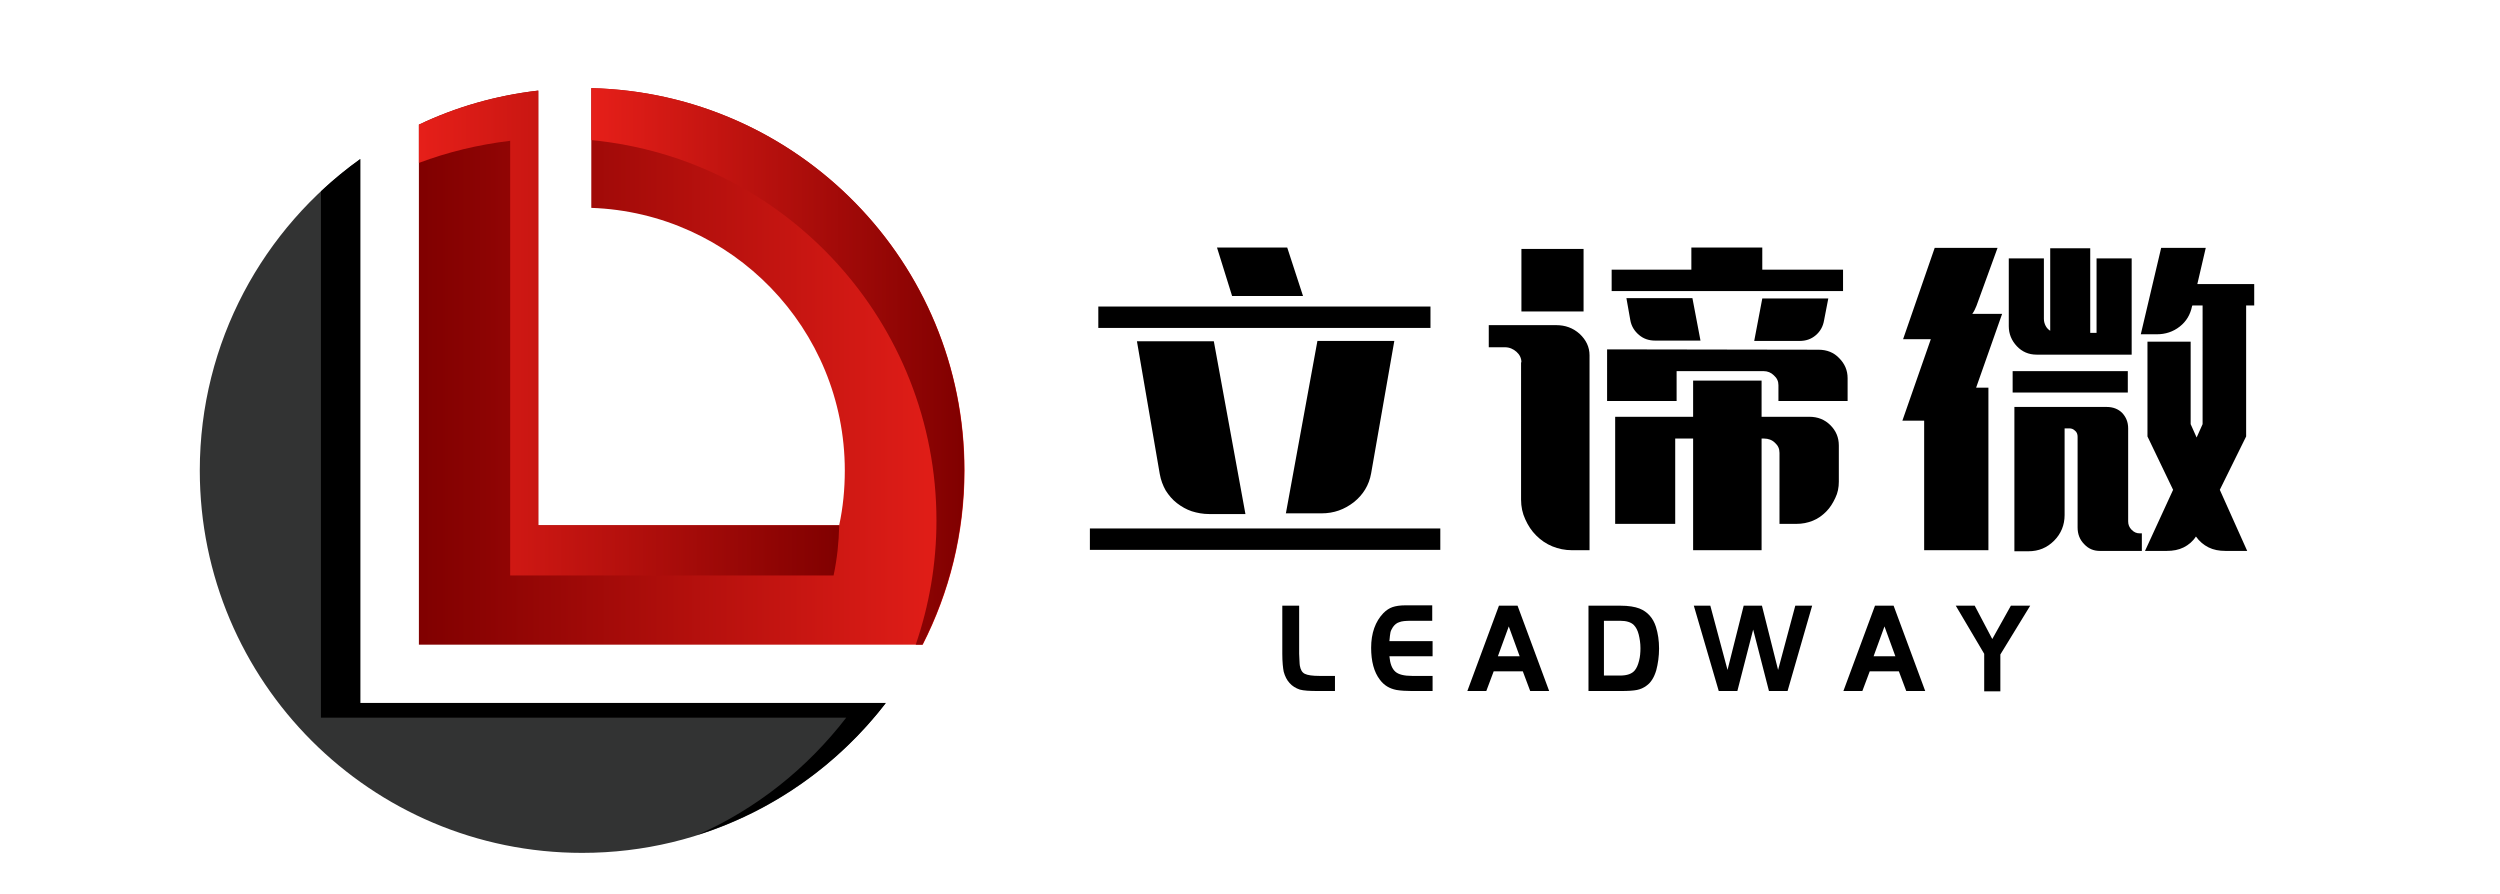
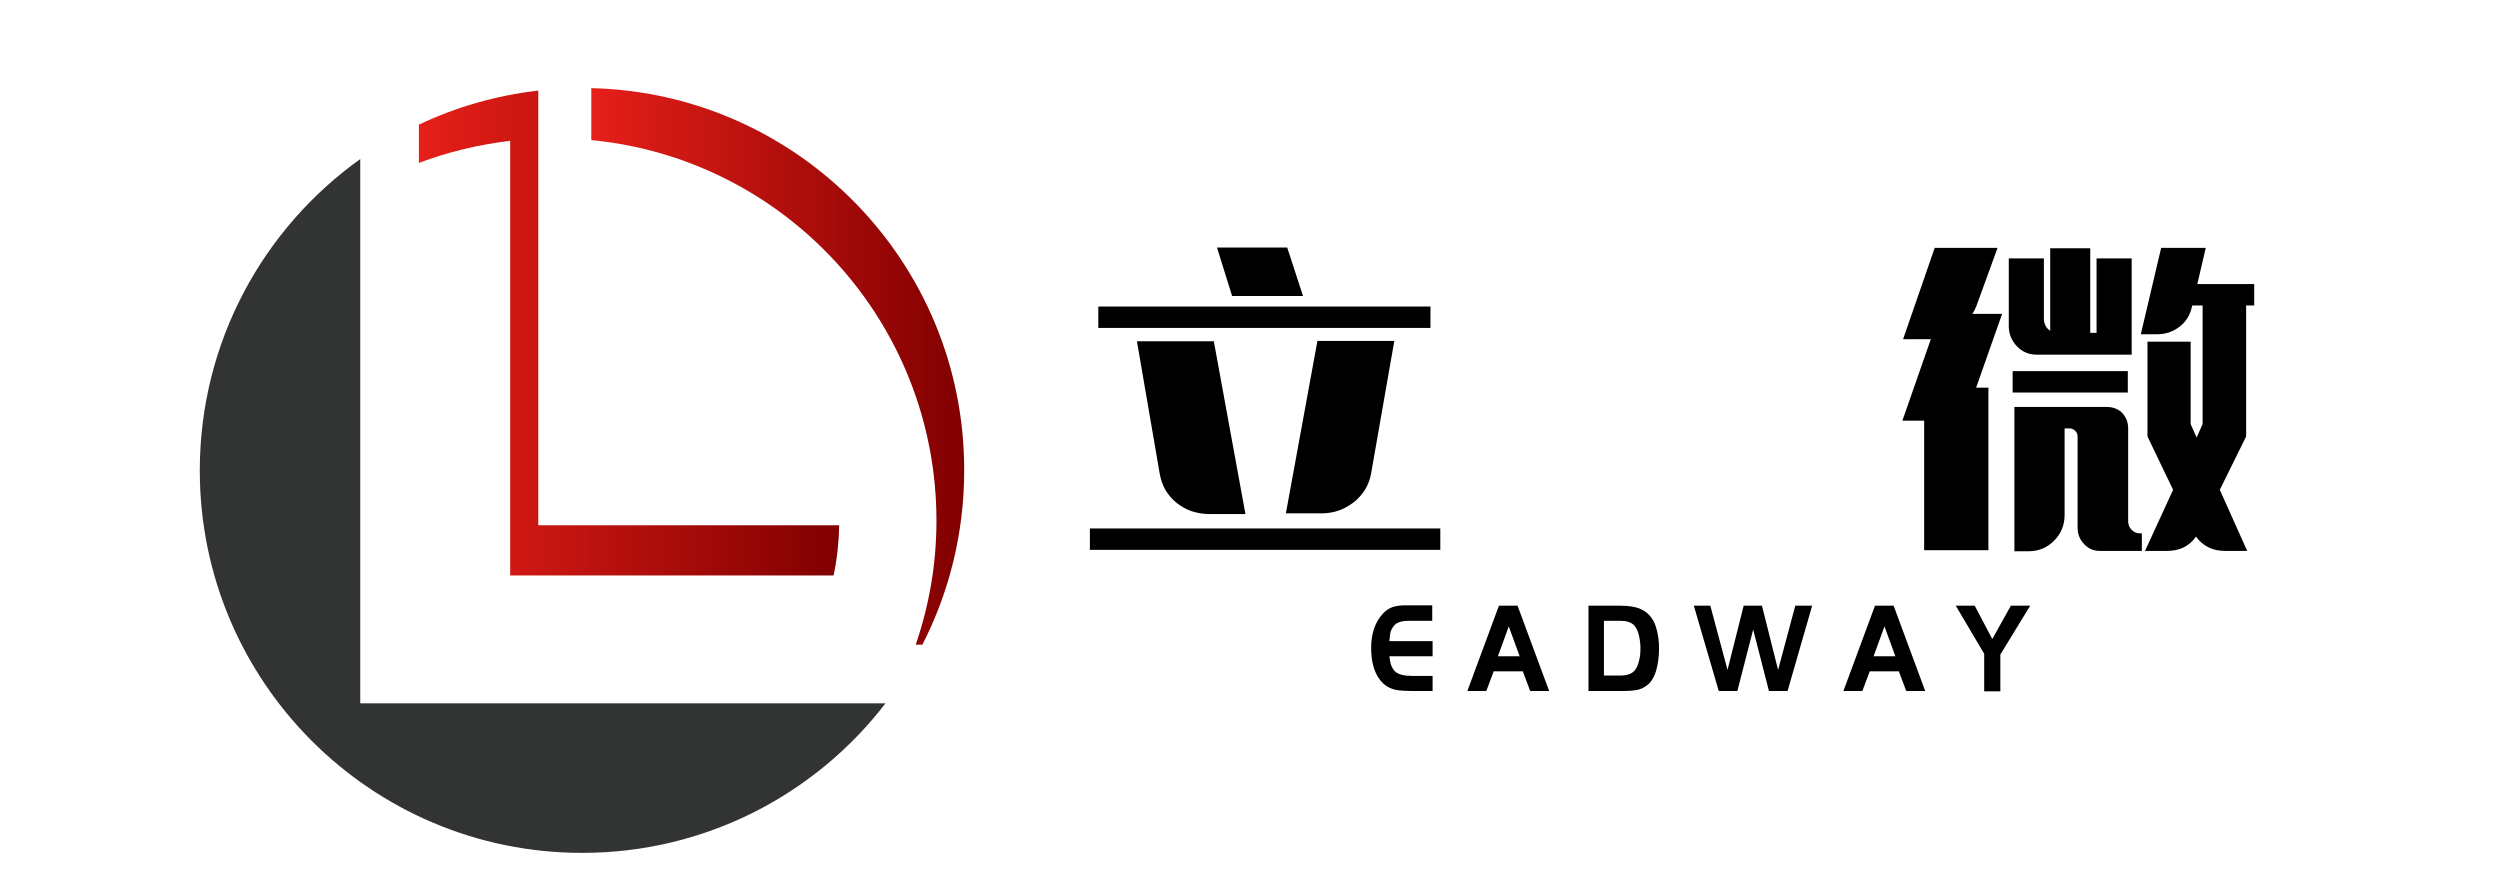
<svg xmlns="http://www.w3.org/2000/svg" version="1.1" id="图层_1" x="0px" y="0px" viewBox="0 0 712 254.7" style="enable-background:new 0 0 712 254.7;" xml:space="preserve">
  <style type="text/css">
	.st0{fill:#323333;}
	.st1{fill:url(#SVGID_1_);}
	.st2{fill:url(#SVGID_2_);}
	.st3{fill:url(#SVGID_3_);}
</style>
  <path class="st0" d="M102.6,200.2v-8.3v-8.3V45.3C75,65,56.9,97.4,56.9,134c0,60.1,48.7,108.9,108.9,108.9  c35.2,0,66.5-16.7,86.4-42.6H102.6z" />
  <g>
    <path d="M310.4,150.5h99.8v6.1h-99.8V150.5z M407.4,93.4h-94.6v-6.1h94.6V93.4z M323.8,97.2h21.9l9,49.2h-10.3   c-1.8,0-3.4-0.3-5-0.8c-1.5-0.5-2.9-1.3-4.2-2.3c-1.3-1-2.3-2.2-3.2-3.6c-0.8-1.4-1.4-3-1.7-4.7L323.8,97.2z M366.6,70.5l4.5,13.8   h-20.2l-4.3-13.8H366.6z M366.2,146.3l9-49.2h21.9l-6.6,37.7c-0.6,3.4-2.3,6.1-4.9,8.2c-2.7,2.1-5.7,3.2-9.2,3.2H366.2z" />
-     <path d="M433.3,103.2c0-1.2-0.5-2.2-1.4-3c-0.9-0.8-2-1.3-3.3-1.3H424v-6.3h19.2c2.6,0,4.8,0.8,6.7,2.5c1.8,1.7,2.8,3.7,2.8,6.1   v55.5h-5c-2,0-3.9-0.4-5.6-1.1c-1.7-0.7-3.2-1.7-4.6-3.1c-1.3-1.3-2.3-2.8-3.1-4.6c-0.8-1.7-1.2-3.6-1.2-5.6V103.2z M433.4,70.9   H451v17.8h-17.7V70.9z M477.5,114.2h-19.8V99.5l60.2,0.1c2.4,0,4.4,0.8,5.9,2.4c1.6,1.6,2.4,3.5,2.4,5.7v6.5h-19.7v-4.5   c0-1.1-0.4-2-1.3-2.8c-0.8-0.8-1.8-1.2-2.9-1.2h-24.8V114.2z M524.9,82.9H459v-6.1h22.7v-6.3h20.2v6.3h23V82.9z M482.2,156.7v-31.8   h-5.1v24.3H460v-30.5h22.2v-10.3h19.5v10.3h13.6c2.4,0,4.4,0.8,6,2.4c1.6,1.6,2.4,3.5,2.4,5.8v10.3c0,1.6-0.3,3.2-1,4.6   c-0.7,1.5-1.5,2.8-2.6,3.9c-1.1,1.1-2.3,2-3.8,2.6c-1.5,0.6-3,0.9-4.7,0.9h-4.8V129c0-1.2-0.4-2.1-1.3-2.9   c-0.8-0.8-1.9-1.2-3.1-1.2h-0.7v31.8H482.2z M463.2,84.9H482l2.3,12.1h-12.9c-1.8,0-3.3-0.5-4.6-1.6c-1.3-1.1-2.2-2.5-2.5-4.3   L463.2,84.9z M499.6,97.1l2.3-12.1h18.8l-1.2,6.2c-0.3,1.8-1.1,3.2-2.4,4.3c-1.3,1.1-2.8,1.6-4.6,1.6H499.6z" />
    <path d="M562.8,110.4h3.5v46.3H548v-36.9h-6.2l8.1-23.2h-0.5H542l9-26h17.9l-6,16.5c-0.3,0.8-0.7,1.6-1.2,2.3h8.5L562.8,110.4z    M582.1,73.6v17.2c0,0.8,0.2,1.4,0.5,2c0.3,0.6,0.8,1.1,1.3,1.4V70.7h11.4v24.1h1.8V73.6h10V101H580c-2.2,0-4.1-0.8-5.6-2.4   c-1.5-1.6-2.3-3.5-2.3-5.7V73.6H582.1z M606,111.8h-32.8v-6.1H606V111.8z M606.1,148.5c0,0.9,0.3,1.7,1,2.4c0.7,0.7,1.4,1,2.3,1   h0.6v5H598c-1.7,0-3.2-0.6-4.4-1.9c-1.3-1.3-1.9-2.9-1.9-4.8v-25.8c0-0.7-0.2-1.3-0.7-1.7c-0.5-0.5-1-0.7-1.7-0.7H588v24.7   c0,2.8-1,5.3-3,7.3c-2,2-4.4,3-7.3,3h-4v-41.1H600c1.8,0,3.3,0.6,4.4,1.7c1.1,1.2,1.7,2.6,1.7,4.4V148.5z M625.8,80.9H642V87h-2.3   v37.3l-7.5,15.2l7.8,17.4h-6.2c-1.8,0-3.4-0.3-4.8-1c-1.4-0.7-2.6-1.7-3.6-3.1c-0.9,1.4-2.1,2.4-3.5,3.1c-1.4,0.7-3,1-4.8,1h-6.2   l8-17.4l-7.3-15.2v-27h12.3v23.5l1.7,3.8l1.7-3.8V87h-2.9l-0.1,0.2c-0.5,2.4-1.6,4.3-3.5,5.8c-1.9,1.5-4.1,2.2-6.5,2.2h-4.6   l5.8-24.6h12.7L625.8,80.9z" />
  </g>
  <g>
    <g>
-       <path d="M365.4,172.5h4.6v13.7c0.1,1.7,0.1,2.9,0.2,3.4c0.2,1.1,0.6,1.9,1.4,2.3c0.8,0.4,2.2,0.6,4.2,0.6h4.4v4.3h-4.9    c-2.3,0-4-0.1-5.1-0.4c-2.4-0.8-3.9-2.5-4.6-5.1c-0.2-1-0.4-2.7-0.4-5.1V172.5z" />
      <path d="M407.9,172.5v4.3h-6c-1.6,0-2.7,0.1-3.4,0.4c-0.7,0.2-1.3,0.7-1.8,1.4c-0.3,0.5-0.6,1-0.7,1.5c-0.1,0.5-0.2,1.3-0.3,2.5    h12.3v4.3h-12.3c0.2,2.1,0.7,3.5,1.7,4.4c0.9,0.8,2.5,1.2,4.8,1.2h5.8v4.3h-6c-1.6,0-3.1-0.1-4.3-0.3c-2-0.4-3.5-1.3-4.7-2.9    c-1.7-2.2-2.5-5.3-2.5-9.1c0-4.2,1.2-7.5,3.5-9.9c0.8-0.8,1.7-1.4,2.6-1.7c0.9-0.3,2.1-0.5,3.6-0.5H407.9z" />
      <path d="M417.9,196.8l9-24.3h5.3l9,24.3h-5.4l-2.1-5.6h-8.3l-2.1,5.6H417.9z M429.7,178.4l-3.1,8.5h6.2L429.7,178.4z" />
      <path d="M452.2,172.5h9.3c2.3,0,4.1,0.3,5.4,0.8c2.3,0.9,3.9,2.7,4.7,5.2c0.6,1.9,0.9,4,0.9,6.2c0,2.2-0.3,4.3-0.8,6.2    c-0.6,2-1.5,3.5-2.8,4.4c-0.8,0.6-1.7,1-2.7,1.2c-1,0.2-2.5,0.3-4.5,0.3h-9.3V172.5z M456.8,176.8v15.6h4.6c2,0,3.4-0.5,4.2-1.5    c0.5-0.6,0.9-1.5,1.2-2.7c0.3-1.1,0.4-2.4,0.4-3.6c0-1.4-0.2-2.7-0.5-3.9c-0.3-1.2-0.8-2.1-1.4-2.7c-0.8-0.8-2.1-1.2-3.9-1.2    H456.8z" />
      <path d="M487.1,172.5l4.9,18.3l4.6-18.3h5.2l4.6,18.3l4.9-18.3h4.8l-7,24.3h-5.3l-4.5-17.5l-4.5,17.5h-5.3l-7.1-24.3H487.1z" />
      <path d="M525,196.8l9-24.3h5.3l9,24.3h-5.4l-2.1-5.6h-8.3l-2.1,5.6H525z M536.7,178.4l-3.1,8.5h6.2L536.7,178.4z" />
      <path d="M565.1,186.2l-8.1-13.7h5.4l5,9.5l5.3-9.5h5.5l-8.5,13.9v10.5h-4.6V186.2z" />
    </g>
  </g>
  <linearGradient id="SVGID_1_" gradientUnits="userSpaceOnUse" x1="119.265" y1="104.366" x2="274.659" y2="104.366">
    <stop offset="0" style="stop-color:#800000" />
    <stop offset="1" style="stop-color:#E61F19" />
  </linearGradient>
-   <path class="st1" d="M168.4,25.1v34.1c40.1,1.4,72.2,34.4,72.2,74.8c0,5.3-0.5,10.5-1.6,15.6h-85.7v-44.4v-45V25.8  c-12.1,1.4-23.5,4.7-34,9.7v148.1h143.5c7.6-14.9,11.9-31.7,11.9-49.6C274.7,74.7,227.3,26.5,168.4,25.1z" />
  <g>
    <linearGradient id="SVGID_2_" gradientUnits="userSpaceOnUse" x1="119.265" y1="94.83" x2="239.022" y2="94.83">
      <stop offset="0" style="stop-color:#E61F19" />
      <stop offset="1" style="stop-color:#800000" />
    </linearGradient>
    <path class="st2" d="M145.3,40.1v34.4v45v44.4h92.1c1-4.7,1.5-9.4,1.6-14.3h-85.7v-44.4v-45V25.8c-12.1,1.4-23.5,4.7-34,9.7v10.9   C127.5,43.3,136.2,41.2,145.3,40.1z" />
    <linearGradient id="SVGID_3_" gradientUnits="userSpaceOnUse" x1="168.398" y1="104.366" x2="274.659" y2="104.366">
      <stop offset="0" style="stop-color:#E61F19" />
      <stop offset="1" style="stop-color:#800000" />
    </linearGradient>
    <path class="st3" d="M168.4,25.1v14.8c55.2,5.3,98.3,51.8,98.3,108.4c0,12.4-2.1,24.2-5.9,35.3h1.9c7.6-14.9,11.9-31.7,11.9-49.6   C274.7,74.7,227.3,26.5,168.4,25.1z" />
  </g>
-   <path d="M102.6,200.2v-8.3v-8.3V45.3c-3.9,2.8-7.7,5.9-11.2,9.2v133.3v8.3v8.3H241c-11.1,14.4-25.6,26-42.4,33.4  c21.5-6.8,40.2-20.1,53.7-37.6H102.6z" />
</svg>